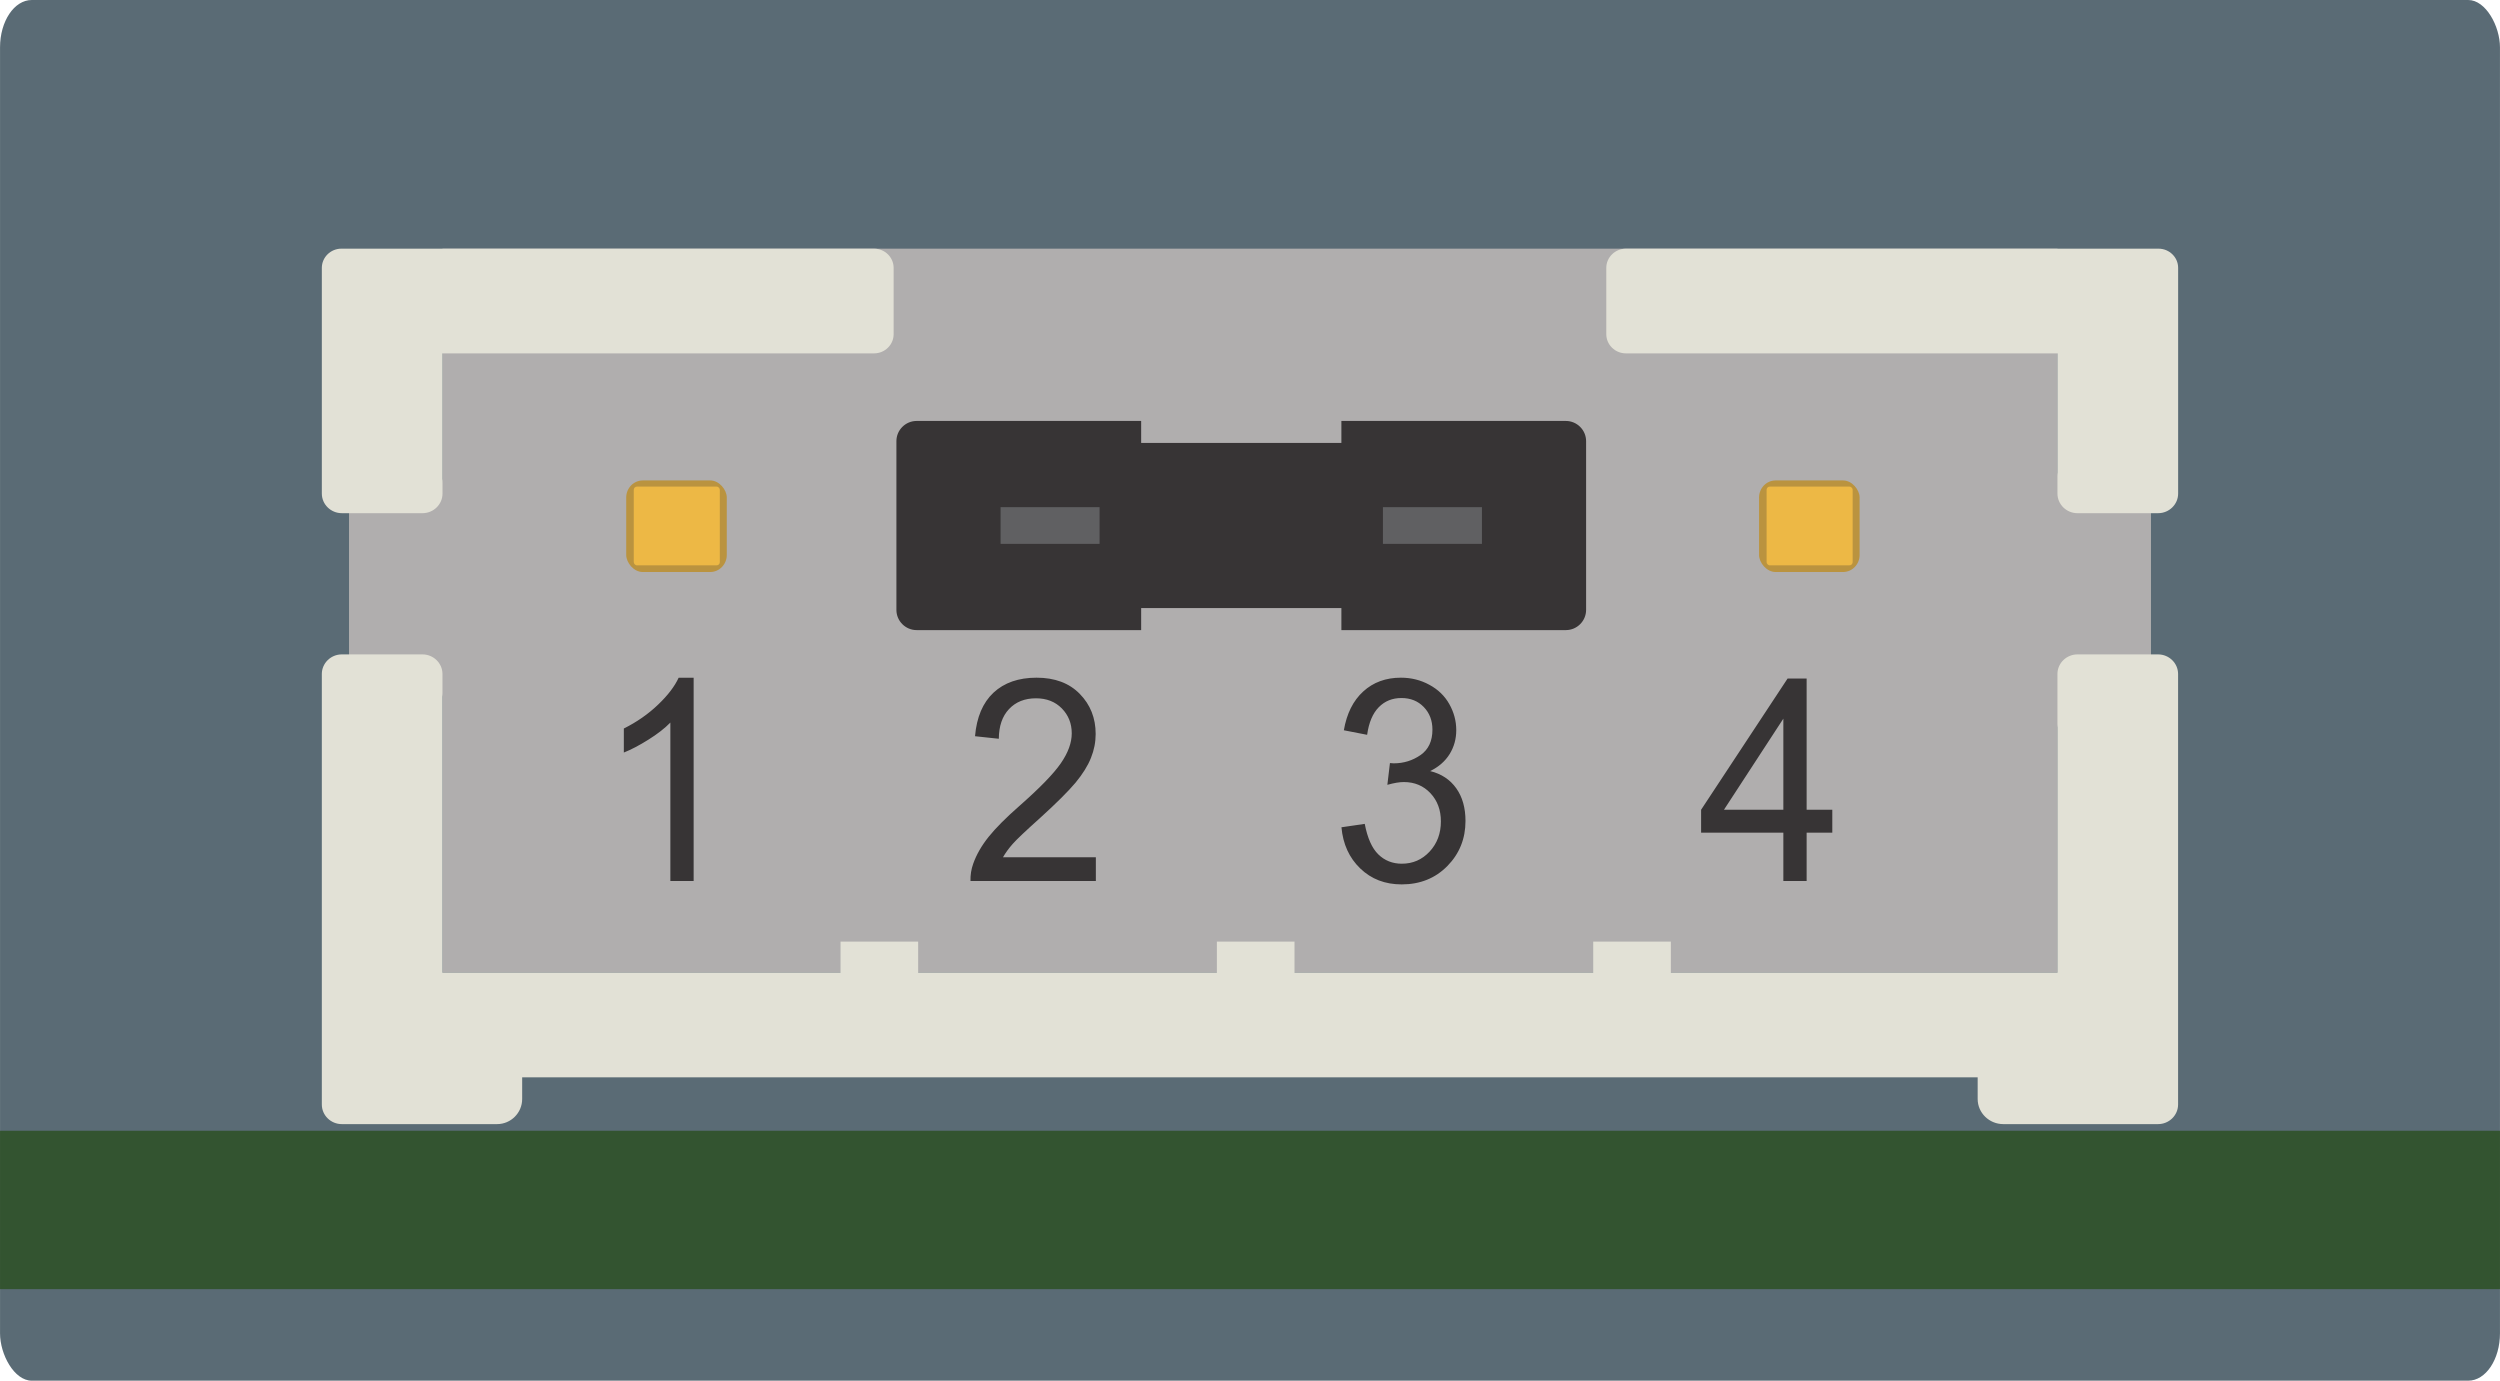
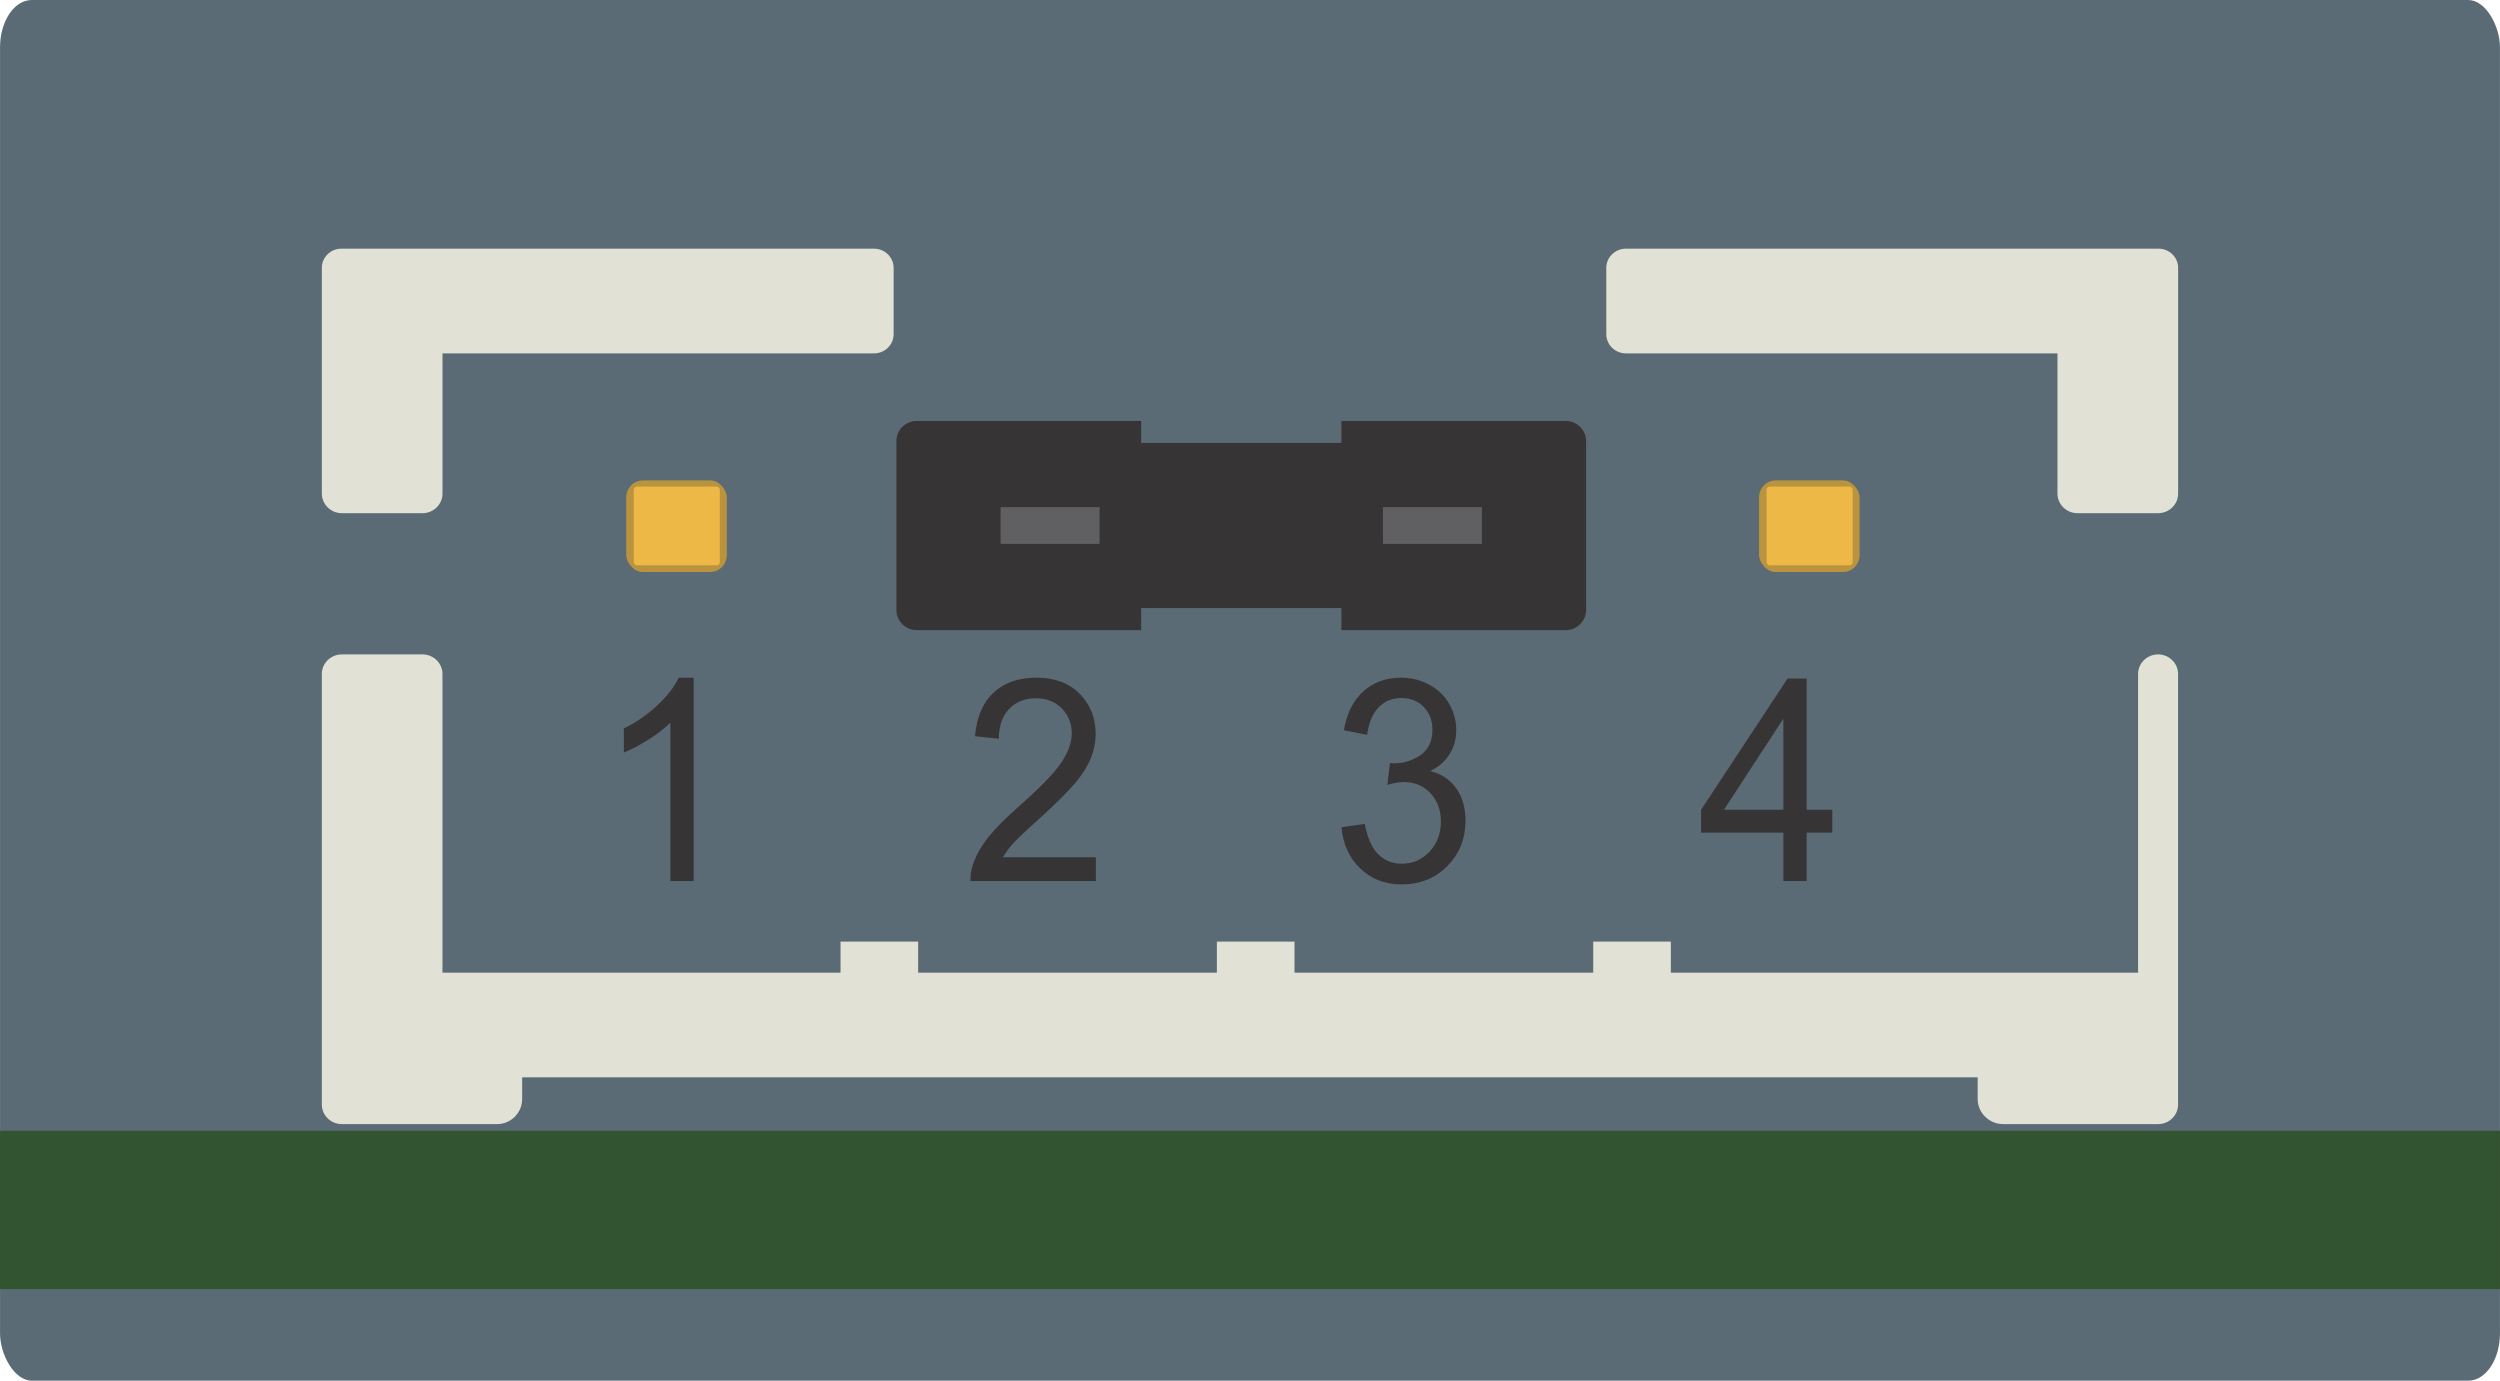
<svg xmlns="http://www.w3.org/2000/svg" xml:space="preserve" width="47.468mm" height="26.216mm" version="1.1" style="shape-rendering:geometricPrecision; text-rendering:geometricPrecision; image-rendering:optimizeQuality; fill-rule:evenodd; clip-rule:evenodd" viewBox="0 0 638.89 352.86">
  <defs>
    <style type="text/css">
   
    .fil7 {fill:#606062}
    .fil6 {fill:#373435}
    .fil0 {fill:#5A6B75}
    .fil1 {fill:#335430}
    .fil2 {fill:#B0AEAE}
    .fil4 {fill:#BA933F}
    .fil3 {fill:#E2E1D6}
    .fil5 {fill:#EDB845}
    .fil8 {fill:#373435;fill-rule:nonzero}
   
  </style>
  </defs>
  <g id="Layer_x0020_1">
    <rect class="fil0" y="0" width="638.89" height="352.85" rx="8.11" ry="12.11" />
    <rect class="fil1" x="0" y="288.98" width="638.89" height="40.48" />
    <g id="_2332598557376">
-       <path class="fil2" d="M529.77 117.77l15.97 0c2.18,0 3.96,1.78 3.96,3.96l0 63.2c0,2.18 -1.78,3.96 -3.96,3.96l-15.97 0c-2.14,0 -3.9,-1.73 -3.96,-3.86l0 63.55 -412.73 0 0 -71.4c-0.06,2.13 -1.81,3.85 -3.96,3.85l-15.97 0c-2.18,0 -3.96,-1.78 -3.96,-3.95l0 -53.73c0,-2.18 1.78,-3.96 3.96,-3.96l15.97 0c2.14,0 3.9,1.72 3.96,3.86l0 -59.7 412.73 0 0 58.08c0.06,-2.13 1.81,-3.86 3.96,-3.86z" />
      <path class="fil3" d="M415.52 63.55l115.4 0 20.62 0 0.1 0 0.03 0c2.73,0.02 4.96,2.2 4.97,4.87l0 0.03 0 0.1 0 16.86 0 40.74c0,2.75 -2.3,5 -5.11,5l-20.62 0c-2.81,0 -5.11,-2.25 -5.11,-5l0 -35.84 -110.29 0c-2.75,0 -5.01,-2.2 -5.01,-4.9l0 -16.95c0,-2.7 2.25,-4.91 5.01,-4.91z" />
      <path class="fil3" d="M87.35 63.55l20.62 0 115.4 0c2.75,0 5,2.21 5,4.91l0 16.95c0,2.7 -2.25,4.9 -5,4.9l-110.29 0 0 35.84c0,2.75 -2.3,5 -5.11,5l-20.62 0c-2.81,0 -5.11,-2.25 -5.11,-5l0 -40.74 0 -16.86 0 -0.1 0 -0.03c0.02,-2.67 2.25,-4.86 4.97,-4.87l0.03 -0 0.1 0z" />
-       <path class="fil3" d="M407.16 240.64l19.84 0 0 7.93 -19.84 0 0 -7.93zm-96.18 0l19.84 0 0 7.93 -19.84 0 0 -7.93zm200.83 7.93l-384.77 0 -13.97 0 0 -76.33c0,-2.75 -2.3,-5 -5.11,-5l-20.62 0c-2.8,0 -5.1,2.25 -5.1,5l0 81.1 0 0.13 0 1.51 0 15.45 0 0.13 0 10.31 0 1.41c0,2.76 2.3,5 5.1,5l1.31 0 19.31 0 0.13 0 18.94 0c3.53,0 6.41,-2.88 6.41,-6.41l0 -5.54 371.97 0 0 5.54c0,3.53 2.94,6.41 6.55,6.41l18.94 0 19.18 0 1.44 0c2.81,0 5.11,-2.25 5.11,-5l0 -1.41 0 -25.89 0 -82.74c0,-2.75 -2.3,-5 -5.11,-5l-20.61 0c-2.81,0 -5.11,2.25 -5.11,5l0 76.33 -13.83 0 -0.17 0zm-297.01 -7.93l19.84 0 0 7.93 -19.84 0 0 -7.93z" />
+       <path class="fil3" d="M407.16 240.64l19.84 0 0 7.93 -19.84 0 0 -7.93zm-96.18 0l19.84 0 0 7.93 -19.84 0 0 -7.93zm200.83 7.93l-384.77 0 -13.97 0 0 -76.33c0,-2.75 -2.3,-5 -5.11,-5l-20.62 0c-2.8,0 -5.1,2.25 -5.1,5l0 81.1 0 0.13 0 1.51 0 15.45 0 0.13 0 10.31 0 1.41c0,2.76 2.3,5 5.1,5l1.31 0 19.31 0 0.13 0 18.94 0c3.53,0 6.41,-2.88 6.41,-6.41l0 -5.54 371.97 0 0 5.54c0,3.53 2.94,6.41 6.55,6.41l18.94 0 19.18 0 1.44 0c2.81,0 5.11,-2.25 5.11,-5l0 -1.41 0 -25.89 0 -82.74c0,-2.75 -2.3,-5 -5.11,-5c-2.81,0 -5.11,2.25 -5.11,5l0 76.33 -13.83 0 -0.17 0zm-297.01 -7.93l19.84 0 0 7.93 -19.84 0 0 -7.93z" />
      <rect class="fil4" x="449.54" y="122.78" width="25.7" height="23.41" rx="4.25" ry="4.36" />
      <rect class="fil5" x="451.47" y="124.36" width="21.99" height="20.12" rx="0.81" ry="0.81" />
-       <rect class="fil4" x="353.03" y="122.78" width="25.7" height="23.41" rx="4.25" ry="4.36" />
      <rect class="fil5" x="354.97" y="124.36" width="21.99" height="20.12" rx="0.81" ry="0.81" />
      <rect class="fil4" x="256.53" y="122.78" width="25.7" height="23.41" rx="4.25" ry="4.36" />
      <rect class="fil5" x="258.47" y="124.36" width="21.99" height="20.12" rx="0.81" ry="0.81" />
      <rect class="fil4" x="160.03" y="122.78" width="25.7" height="23.41" rx="4.25" ry="4.36" />
      <rect class="fil5" x="161.96" y="124.36" width="21.99" height="20.12" rx="0.81" ry="0.81" />
    </g>
    <g id="_2332598558096">
      <path class="fil6" d="M234.24 107.58l57.39 0 0 5.62 51.17 0 0 -5.62 57.38 0c2.83,0 5.16,2.32 5.16,5.16l0 43.13c0,2.84 -2.33,5.16 -5.16,5.16l-57.38 0 0 -5.63 -51.17 0 0 5.63 -57.39 0c-2.83,0 -5.16,-2.32 -5.16,-5.16l0 -43.13c0,-2.84 2.33,-5.16 5.16,-5.16z" />
      <g>
        <rect class="fil7" x="255.7" y="129.61" width="25.3" height="9.38" />
        <rect class="fil7" x="353.42" y="129.61" width="25.3" height="9.38" />
      </g>
    </g>
    <path class="fil8" d="M177.26 225.15l-5.95 0 0 -40.49c-1.43,1.47 -3.31,2.93 -5.63,4.38 -2.32,1.46 -4.42,2.55 -6.26,3.28l0 -6.14c3.32,-1.66 6.23,-3.69 8.72,-6.07 2.49,-2.37 4.26,-4.67 5.29,-6.91l3.83 0 0 51.96zm102.79 -6.07l0 6.07 -32.04 0c-0.04,-1.53 0.19,-3 0.7,-4.42 0.82,-2.32 2.14,-4.62 3.95,-6.88 1.81,-2.25 4.4,-4.85 7.77,-7.81 5.24,-4.61 8.8,-8.26 10.66,-10.96 1.87,-2.7 2.8,-5.25 2.8,-7.66 0,-2.52 -0.84,-4.64 -2.53,-6.37 -1.69,-1.72 -3.9,-2.59 -6.61,-2.59 -2.87,0 -5.17,0.92 -6.89,2.75 -1.72,1.82 -2.59,4.35 -2.61,7.59l-6.08 -0.65c0.42,-4.87 1.99,-8.57 4.72,-11.13 2.74,-2.55 6.4,-3.83 11.01,-3.83 4.64,0 8.33,1.37 11.03,4.13 2.71,2.76 4.07,6.18 4.07,10.25 0,2.07 -0.39,4.11 -1.2,6.11 -0.79,2.01 -2.11,4.12 -3.94,6.34 -1.85,2.2 -4.9,5.25 -9.16,9.11 -3.57,3.2 -5.87,5.37 -6.88,6.52 -1.01,1.14 -1.85,2.29 -2.51,3.44l23.76 0zm62.77 -7.66l5.95 -0.87c0.69,3.61 1.84,6.21 3.47,7.8 1.63,1.59 3.64,2.38 6.01,2.38 2.82,0 5.19,-1.04 7.11,-3.11 1.92,-2.07 2.87,-4.64 2.87,-7.7 0,-2.91 -0.89,-5.32 -2.68,-7.22 -1.78,-1.89 -4.04,-2.84 -6.8,-2.84 -1.13,0 -2.52,0.24 -4.2,0.71l0.66 -5.56c0.39,0.05 0.72,0.07 0.96,0.07 2.55,0 4.82,-0.71 6.86,-2.12 2.03,-1.41 3.04,-3.58 3.04,-6.5 0,-2.32 -0.74,-4.25 -2.22,-5.78 -1.48,-1.53 -3.38,-2.29 -5.71,-2.29 -2.32,0 -4.25,0.78 -5.79,2.35 -1.54,1.57 -2.53,3.91 -2.97,7.05l-5.95 -1.16c0.73,-4.26 2.38,-7.58 4.96,-9.92 2.57,-2.35 5.78,-3.52 9.61,-3.52 2.64,0 5.07,0.6 7.29,1.82 2.23,1.2 3.93,2.85 5.1,4.94 1.18,2.1 1.77,4.31 1.77,6.66 0,2.23 -0.56,4.25 -1.68,6.08 -1.13,1.83 -2.79,3.29 -4.99,4.37 2.86,0.7 5.08,2.17 6.67,4.4 1.58,2.22 2.36,5.01 2.36,8.35 0,4.52 -1.54,8.36 -4.62,11.5 -3.08,3.14 -6.98,4.71 -11.69,4.71 -4.25,0 -7.77,-1.36 -10.58,-4.07 -2.82,-2.71 -4.42,-6.21 -4.81,-10.53zm112.93 13.73l0 -12.36 -21.02 0 0 -5.85 22.1 -33.53 4.87 0 0 33.53 6.56 0 0 5.85 -6.56 0 0 12.36 -5.95 0zm0 -18.21l0 -23.28 -15.18 23.28 15.18 0z" />
  </g>
</svg>